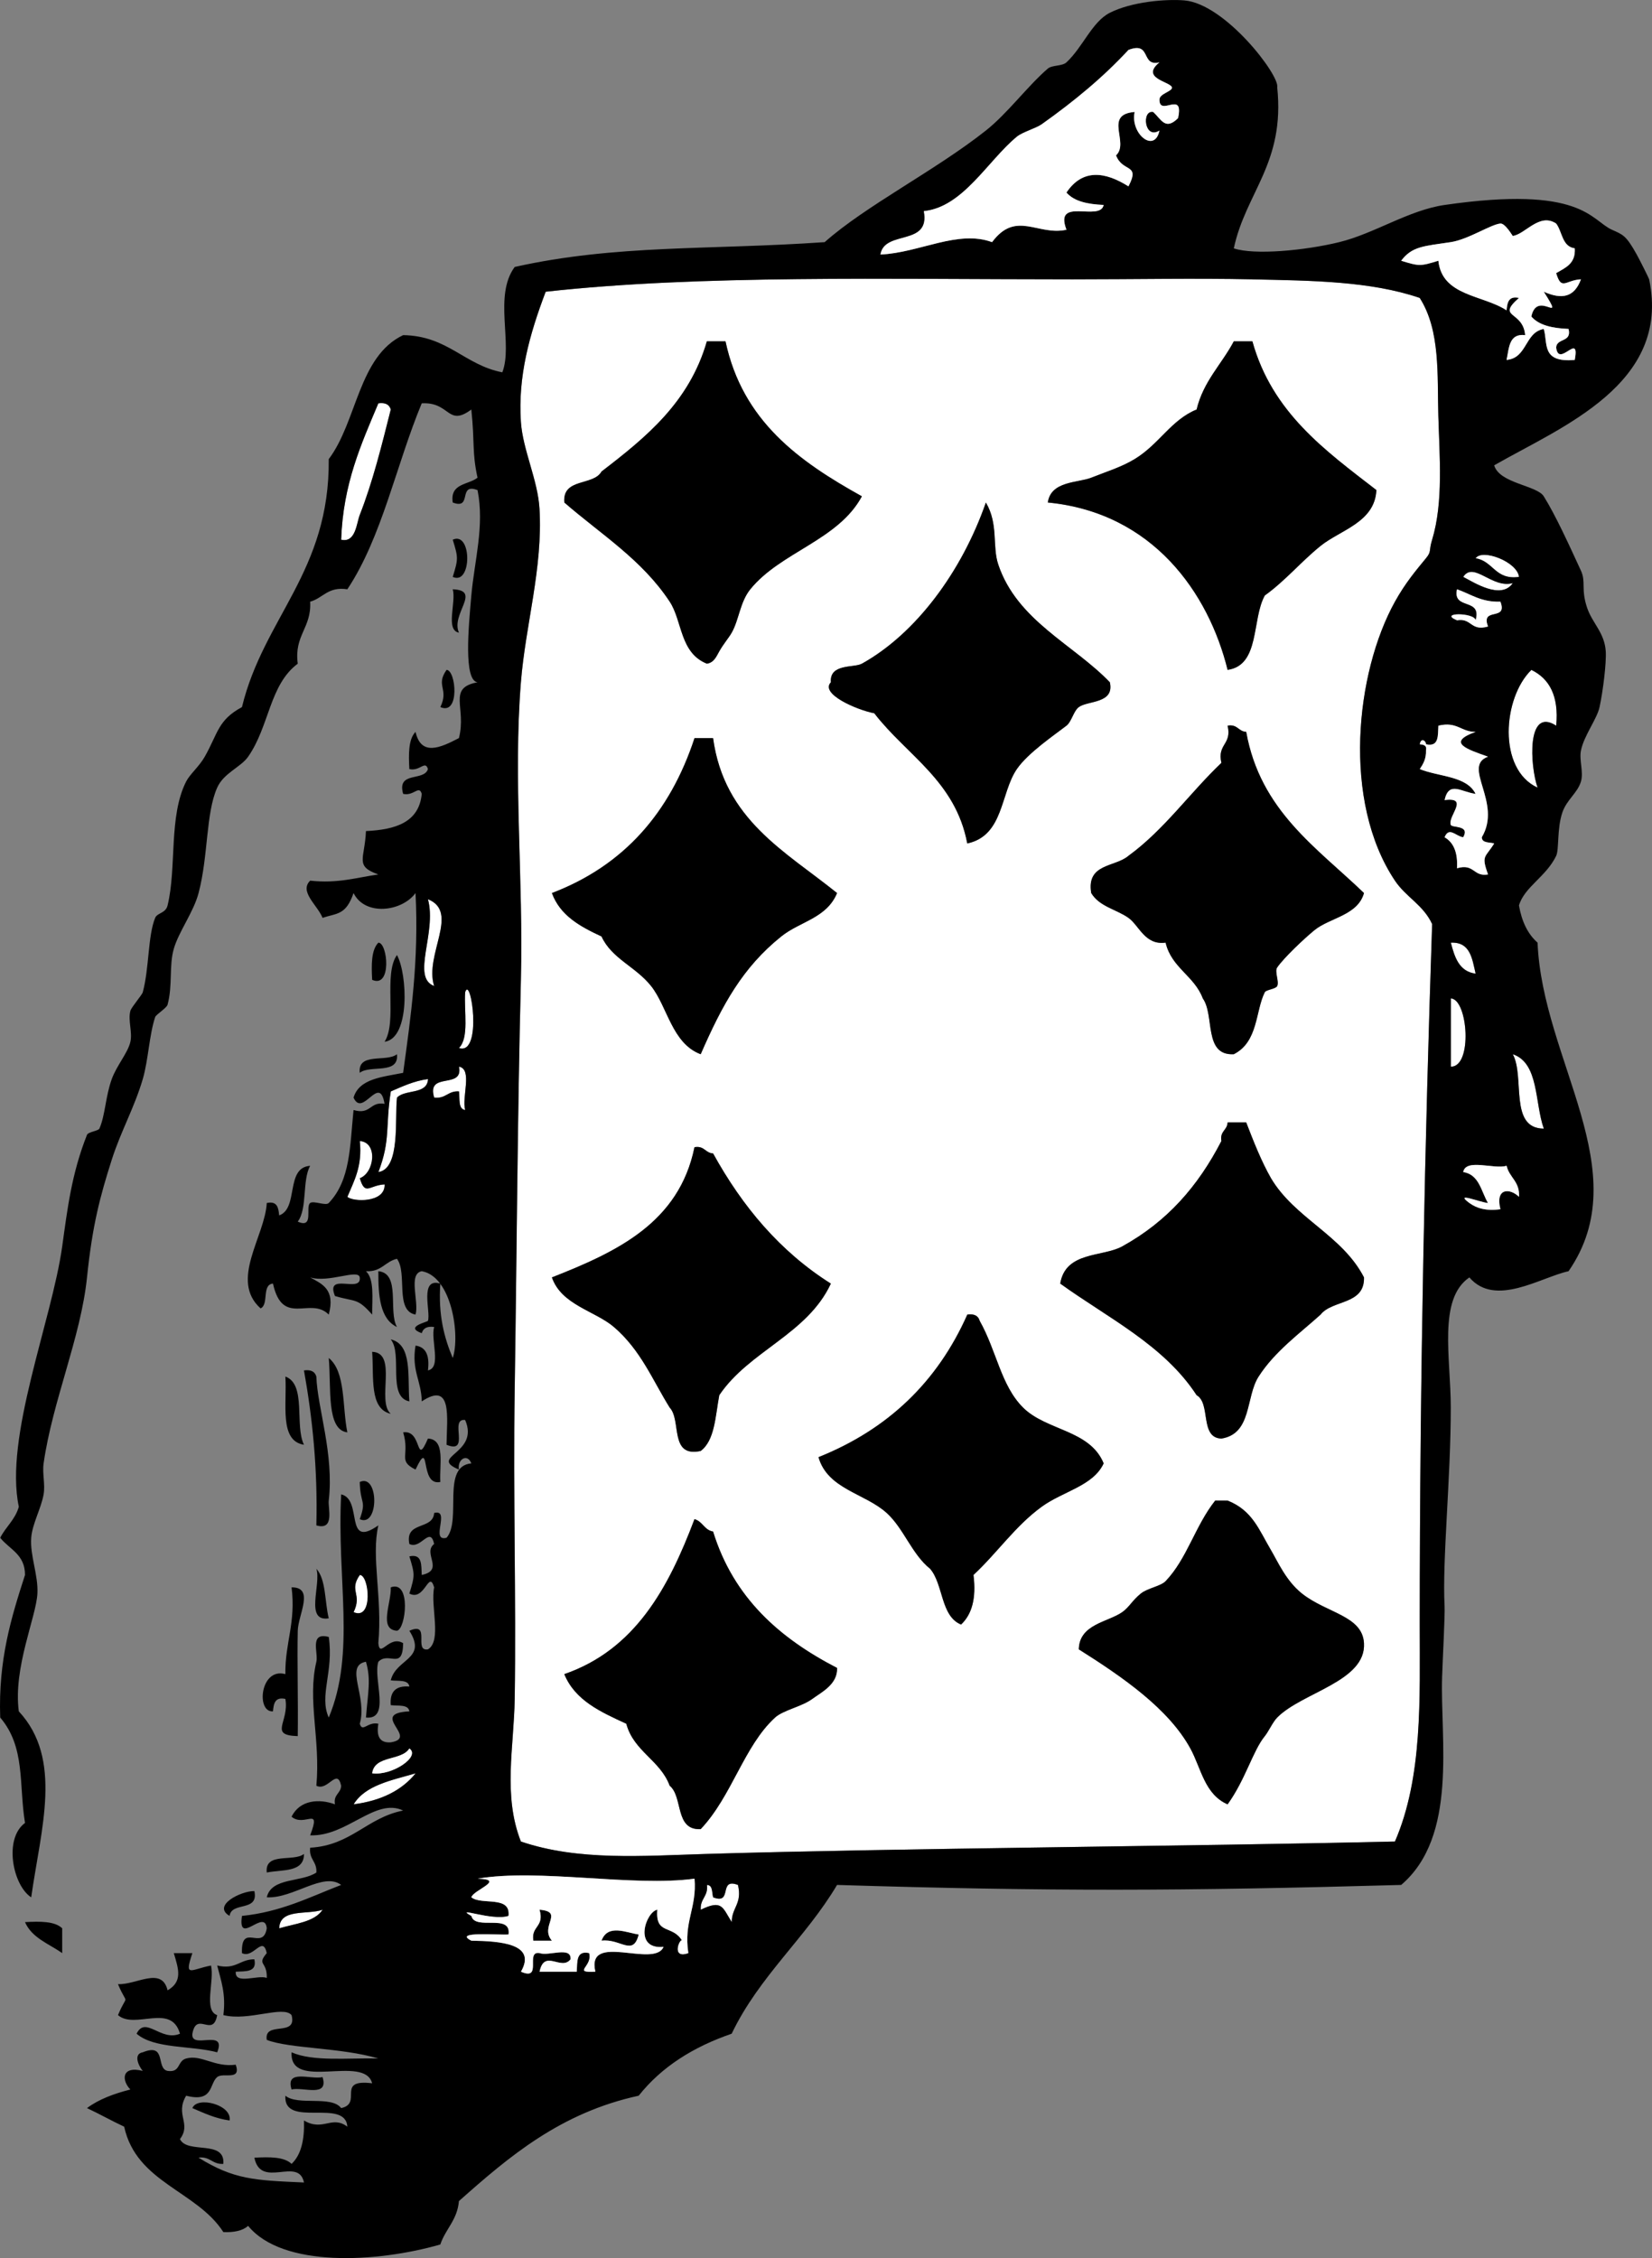
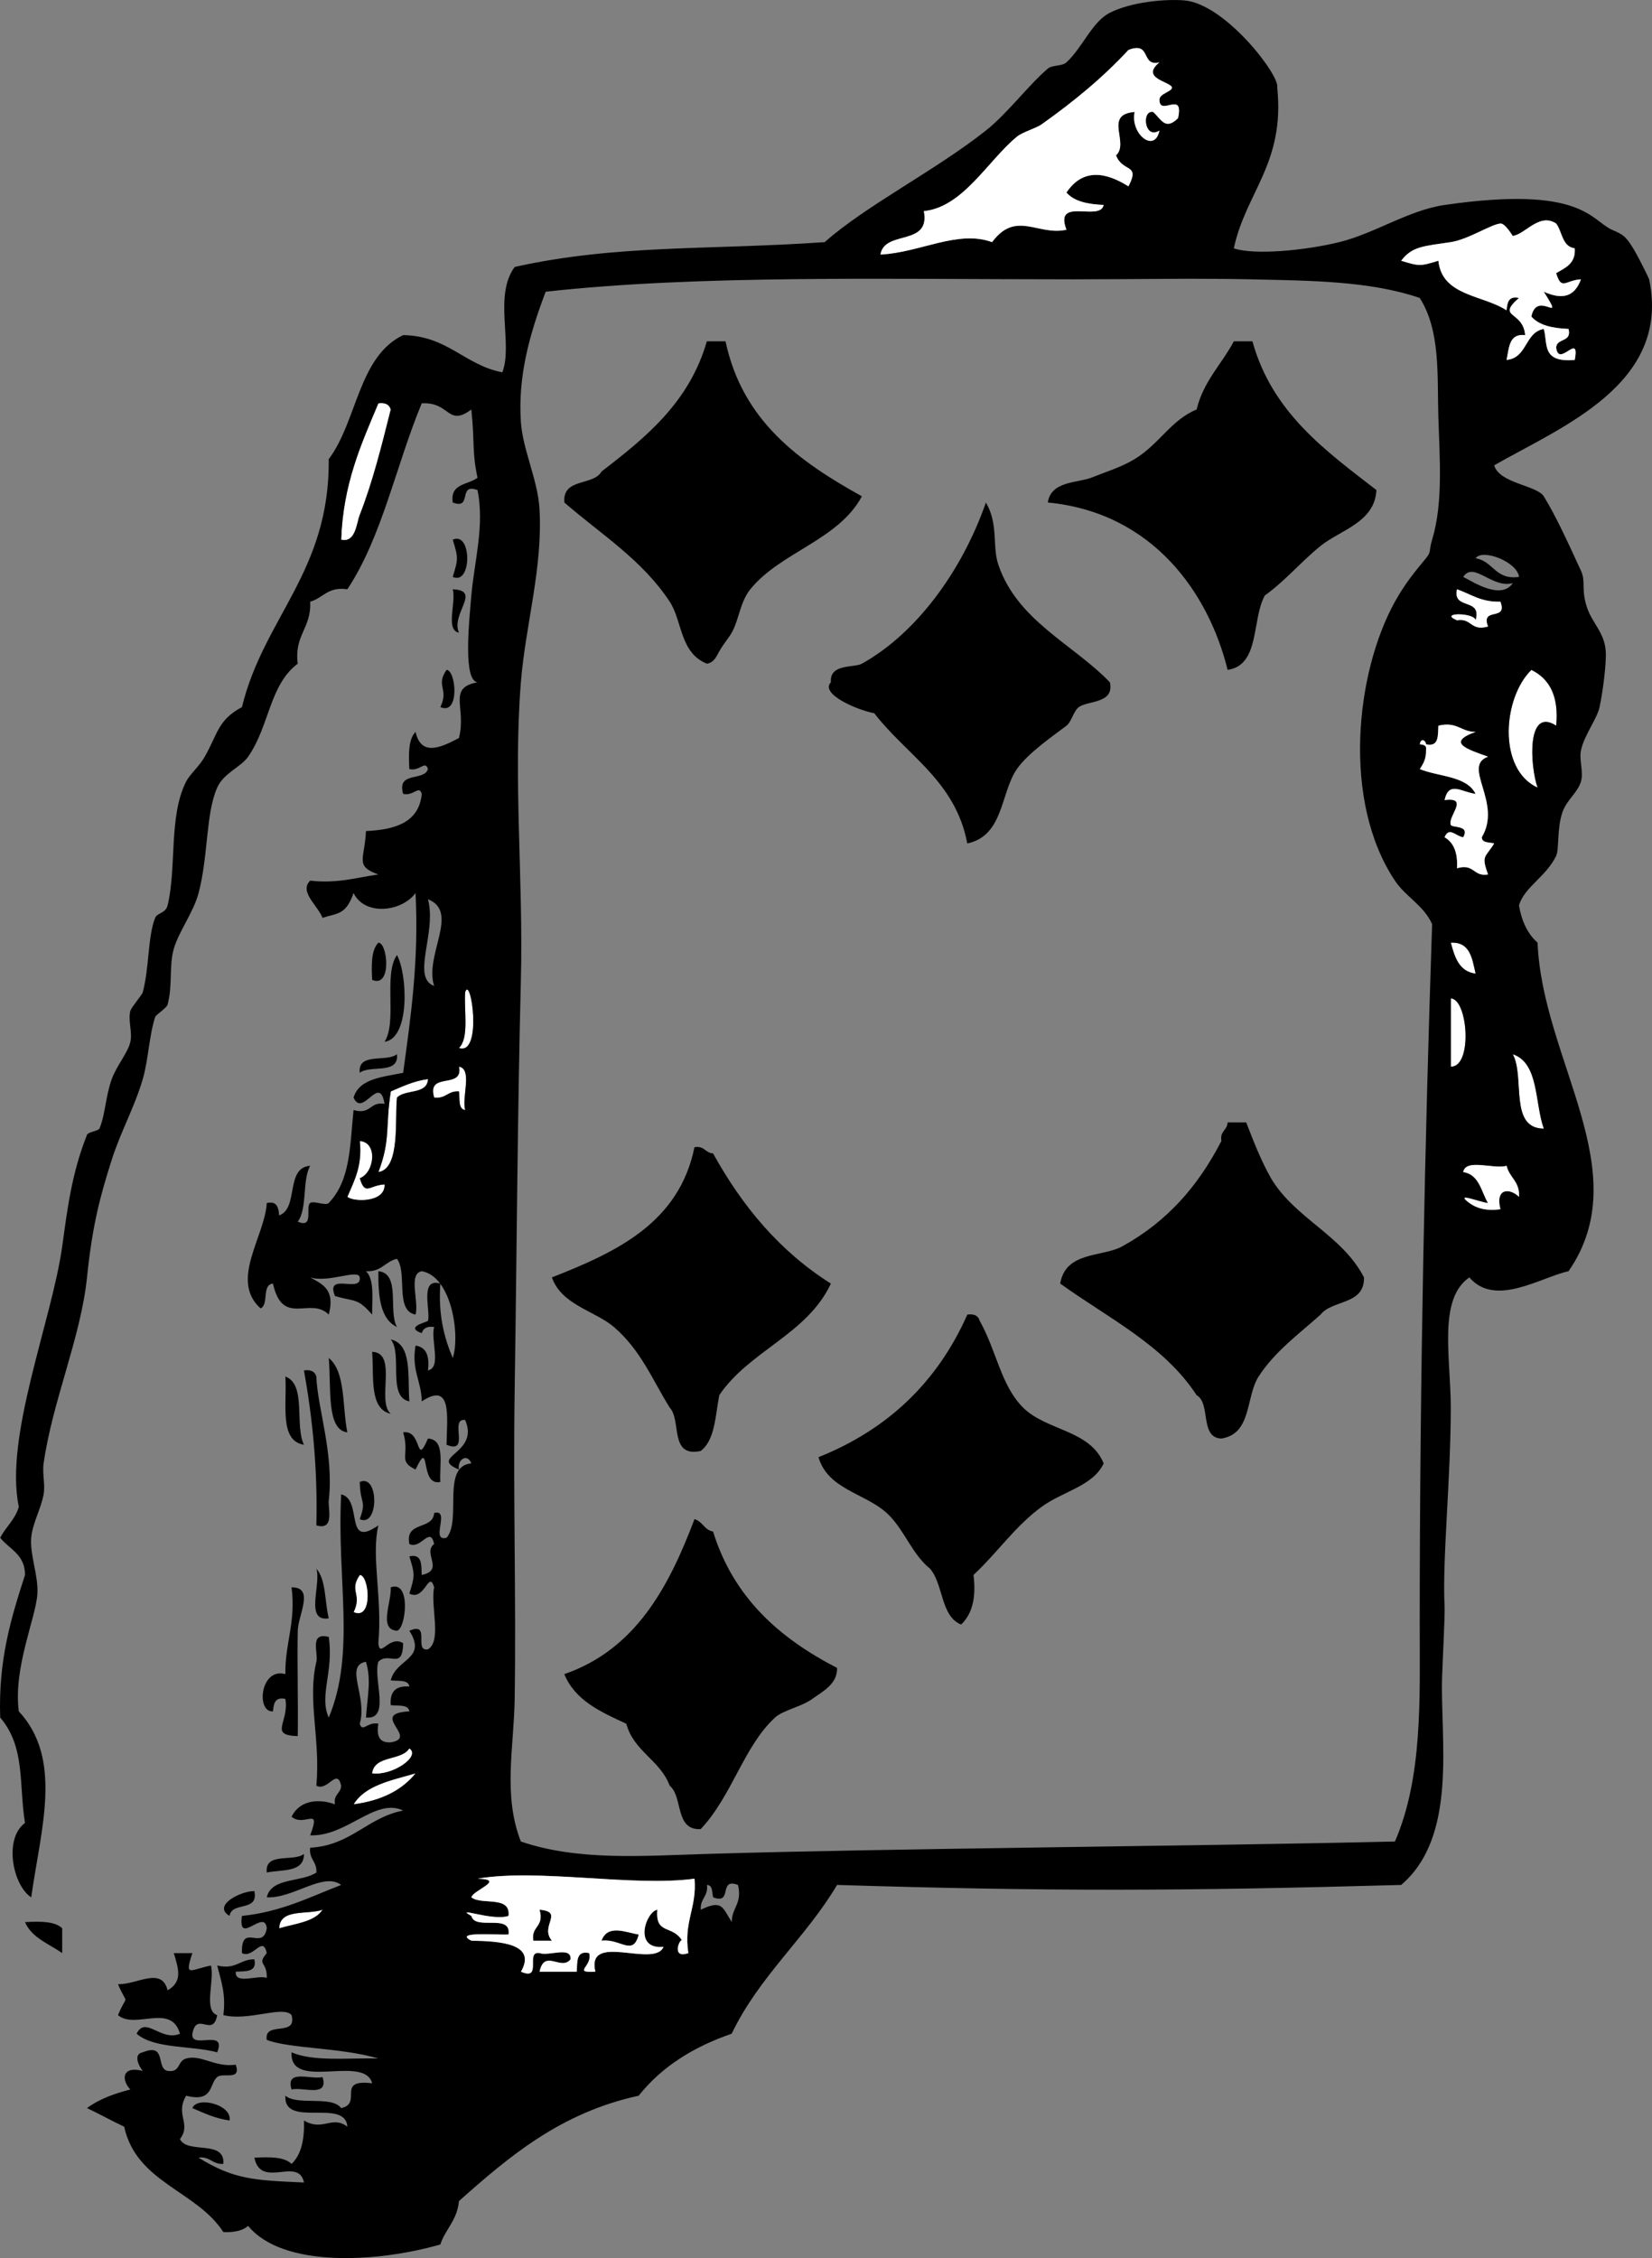
<svg xmlns="http://www.w3.org/2000/svg" overflow="visible" viewBox="0 0 244.464 334.145">
  <rect x="0" y="0" width="244.464" height="334.145" fill="#808080" stroke="none" />
  <g clip-rule="evenodd" fill-rule="evenodd">
-     <path fill="#FFF" d="M210.1 44.087c3.069 4.812 2.583 11.381 2.752 17.43.164 5.917.771 12.795-.918 18.347-.534 1.759-.053 1.695-.917 2.752-1.414 1.729-3.021 3.597-4.587 6.421-5.842 10.536-7.843 29.54 0 41.28 1.631 2.44 4.208 3.596 5.504 6.421-1.047 31.347-1.834 66.516-1.834 103.66 0 10.887.459 22.596-3.67 32.106-30.281.713-73.74.993-101.82 1.835-9.457.283-19.023 1.061-27.521-1.835-2.682-6.817-1.026-13.955-.917-21.099.227-14.833-.241-30.098 0-45.867.317-20.807.412-40.605.917-60.544.376-14.828-1.15-29.614 0-44.032.677-8.486 3.268-16.932 2.752-25.686-.251-4.271-2.47-8.686-2.752-12.843-.455-6.714 1.264-12.931 3.669-19.264 22.708-2.522 50.636-1.834 77.974-1.834 9.191 0 17.979-.181 26.603 0 8.76.186 17.51.259 24.78 2.754zM89.01 69.773c-1.196 2.167-5.824.903-5.504 4.586 5.401 4.697 11.486 8.438 15.595 14.678 1.884 2.861 1.485 7.577 5.504 9.173 1.063-.174 1.383-1.044 1.835-1.834.663-1.162 1.392-1.972 1.834-2.752 1.087-1.916 1.227-4.536 2.752-6.421 4.478-5.534 13.004-7.238 16.513-13.76-9.238-5.134-17.657-11.086-20.182-22.934h-2.752c-2.59 9.023-9.011 14.22-15.587 19.264zm96.317-19.264h-2.752c-1.797 3.401-4.499 5.897-5.504 10.091-3.772 1.532-5.53 5.131-9.174 7.339-1.959 1.187-4.16 1.854-6.421 2.752-1.967.78-5.971.465-6.422 3.669 15.54 1.501 23.793 13.383 26.604 24.769 4.815-.689 3.542-7.466 5.504-11.008 3.041-2.183 5.354-4.998 8.256-7.338 2.931-2.364 8.027-3.483 8.256-8.256-7.6-5.869-15.44-11.475-18.36-22.018zm-57.79 47.701c-1.162.646-4.818-.048-4.587 2.752-1.653 1.714 3.818 4.086 6.421 4.587 4.789 6.219 12.018 9.999 13.761 19.264 5.413-1.159 4.884-7.429 7.339-11.008 1.653-2.412 5.661-5.115 7.339-6.421.769-.599 1.04-2.157 1.834-2.752 1.304-.976 5.308-.48 4.587-3.669-5.355-5.597-13.72-9.102-16.512-17.429-.919-2.74.06-5.966-1.835-9.174-3.58 10.3-10.39 19.431-18.34 23.853zm53.21 14.68c-4.7 4.474-8.453 9.894-13.76 13.76-1.974 1.696-6.238 1.101-5.504 5.504 1.203 2.013 3.725 2.411 5.504 3.669 1.597 1.129 2.432 4.089 5.504 3.669.863 3.724 4.261 4.913 5.504 8.256 1.786 2.496.063 8.499 4.587 8.256 3.633-1.838 3.19-6.419 4.587-9.173.188-.372 1.622-.469 1.835-.917.322-.68-.427-2.142 0-2.752 1.023-1.465 3.96-4.242 5.504-5.504 2.278-1.863 6.413-2.184 7.339-5.504-7.013-6.748-15.344-12.177-17.43-23.851-1.173-.05-1.271-1.176-2.752-.917.67 2.79-1.58 2.68-.91 5.49zm-99.076 19.26c1.229 3.358 4.207 4.967 7.339 6.421 1.532 3.316 5.042 4.446 7.339 7.339 2.434 3.066 3.085 8.491 7.339 10.091 3.191-7.316 6.193-12.831 11.925-17.43 2.802-2.248 6.707-2.684 8.256-6.421-7.61-6.149-16.699-10.82-18.347-22.933h-2.752c-3.637 11.05-10.483 18.88-21.106 22.93zm99.076 36.7c-3.466 6.713-8.027 11.925-14.677 15.595-2.908 1.604-8.381.695-9.174 5.504 7.111 5.12 15.355 9.107 20.182 16.512 2.147 1.217.419 6.309 3.669 6.422 4.545-.725 3.562-6.149 5.505-9.174 2.4-3.738 6.048-6.353 9.173-9.173 1.753-2.223 6.539-1.411 6.422-5.504-3.221-6.259-10.232-8.727-13.761-14.678-1.444-2.531-2.559-5.391-3.669-8.256h-2.752c-.06 1.18-1.18 1.27-.92 2.76zm-99.076 20.18c1.408 4.085 6.409 4.964 9.173 7.339 4.002 3.438 5.714 7.848 8.256 11.925 1.779 1.891-.092 7.43 4.587 6.422 2.101-1.568 2.169-5.17 2.752-8.257 4.431-6.576 13.018-8.997 16.512-16.512-7.502-4.729-13.083-11.379-17.43-19.264-1.173-.051-1.271-1.176-2.752-.918-2.29 11.15-11.437 15.46-21.096 19.26zm39.446 26.6c1.35 4.743 6.873 5.338 10.091 8.256 2.525 2.29 3.718 6.09 6.422 8.256 1.982 2.299 1.544 7.018 4.586 8.257 1.575-1.483 2.279-3.837 1.835-7.339 3.536-3.292 6.164-7.23 10.091-10.091 3.15-2.295 7.631-3.076 9.174-6.422-2.046-4.984-8.465-4.809-11.926-8.256-3.286-3.272-3.909-8.374-6.422-12.843-.202-.715-.768-1.066-1.834-.917-4.42 9.95-11.76 16.98-22.02 21.09zm58.71 6.42c-2.984 3.774-4.151 8.591-7.339 11.926-.715.749-2.667 1.031-3.669 1.835-1.255 1.006-1.718 2.028-2.752 2.752-2.129 1.489-6.352 1.777-6.422 5.504 6.551 4.13 13.293 8.793 16.513 14.678 1.59 2.906 2.096 6.787 5.504 8.256 2.646-3.669 3.731-7.919 5.504-10.091.571-.7 1.17-2.076 1.835-2.752 3.687-3.747 13.172-5.335 12.843-11.008-.237-4.067-5.484-4.419-9.174-7.339-2.359-1.868-3.594-4.744-4.587-6.422-1.803-3.045-2.735-5.866-6.421-7.339-.61-.01-1.22-.01-1.83-.01zm-96.321 25.69c1.595 3.91 5.408 5.601 9.173 7.339 1.097 4.102 5.019 5.379 6.422 9.174 2.014 1.655.714 6.624 4.587 6.421 4.614-4.866 6.397-12.303 11.008-16.512 1.201-1.097 3.941-1.607 5.504-2.752 1.433-1.05 3.75-2.163 3.669-4.587-8.471-4.371-15.321-10.363-18.347-20.182-1.309-.22-1.547-1.511-2.752-1.834-3.852 10.21-8.809 19.31-19.261 22.93z" />
    <path d="M104.61 50.509h2.752c2.524 11.847 10.943 17.8 20.182 22.934-3.509 6.522-12.035 8.226-16.513 13.76-1.525 1.886-1.665 4.506-2.752 6.421-.442.781-1.171 1.59-1.834 2.752-.452.791-.771 1.66-1.835 1.834-4.019-1.597-3.62-6.312-5.504-9.173-4.109-6.24-10.194-9.981-15.595-14.678-.32-3.684 4.308-2.419 5.504-4.586C95.579 64.729 102 59.532 104.6 50.509zM203.68 72.525c-.229 4.773-5.325 5.892-8.256 8.256-2.902 2.341-5.215 5.156-8.256 7.338-1.962 3.542-.688 10.319-5.504 11.008-2.811-11.386-11.063-23.268-26.604-24.769.451-3.204 4.455-2.889 6.422-3.669 2.261-.897 4.462-1.565 6.421-2.752 3.644-2.208 5.401-5.807 9.174-7.339 1.005-4.193 3.707-6.689 5.504-10.091h2.752c2.93 10.545 10.77 16.151 18.36 22.018z" />
    <path fill="#FFF" d="M55.989 59.682c1.066-.149 1.632.203 1.835.917-1.331 5.283-2.657 10.685-4.587 15.595-.481 1.225-.602 4.177-2.752 3.669.284-8.277 2.971-14.152 5.504-20.181z" />
    <path d="M145.89 74.359c1.895 3.208.916 6.434 1.835 9.174 2.792 8.327 11.156 11.833 16.512 17.429.721 3.189-3.283 2.693-4.587 3.669-.794.595-1.065 2.153-1.834 2.752-1.678 1.307-5.686 4.009-7.339 6.421-2.455 3.58-1.926 9.849-7.339 11.008-1.743-9.265-8.972-13.045-13.761-19.264-2.603-.501-8.074-2.873-6.421-4.587-.231-2.8 3.425-2.105 4.587-2.752 7.95-4.42 14.76-13.551 18.35-23.849zM66.997 79.864c2.862-1.316 2.862 6.82 0 5.504.824-2.686.824-2.819 0-5.504z" />
-     <path fill="#FFF" d="M218.36 82.616c.947-1.476 6.164.501 6.421 2.752-3.55.494-3.78-2.338-6.42-2.752zM216.52 85.368c1.557-2.376 4.267 1.777 7.339.917-1.74 2.561-5.87-.17-7.34-.917z" />
    <path d="M66.997 87.202c4.338.16-.329 3.629.917 6.421-2.051-.394-.372-4.52-.917-6.421zM66.08 99.128c1.401.015 2.011 6.798-.917 5.504 1.314-2.73-.75-3.12.917-5.502z" />
    <path fill="#FFF" d="M226.61 99.128c2.674 1.301 4.086 3.864 3.67 8.256-4.419-2.871-3.868 5.973-2.753 9.173-5.96-2.73-5.14-13.33-.92-17.422z" />
-     <path d="M181.66 107.38c1.481-.258 1.579.867 2.752.917 2.086 11.674 10.417 17.103 17.43 23.851-.926 3.32-5.061 3.642-7.339 5.504-1.544 1.262-4.48 4.039-5.504 5.504-.427.61.322 2.072 0 2.752-.213.448-1.646.545-1.835.917-1.396 2.754-.954 7.335-4.587 9.173-4.523.243-2.801-5.761-4.587-8.256-1.243-3.343-4.641-4.532-5.504-8.256-3.072.42-3.907-2.54-5.504-3.669-1.779-1.259-4.301-1.656-5.504-3.669-.734-4.403 3.53-3.808 5.504-5.504 5.307-3.867 9.06-9.287 13.76-13.76-.66-2.79 1.59-2.68.92-5.49zM102.77 109.22h2.752c1.647 12.113 10.736 16.784 18.347 22.933-1.549 3.738-5.454 4.173-8.256 6.421-5.731 4.599-8.733 10.114-11.925 17.43-4.254-1.6-4.905-7.024-7.339-10.091-2.297-2.893-5.807-4.022-7.339-7.339-3.132-1.455-6.11-3.063-7.339-6.421 10.634-4.05 17.48-11.88 21.107-22.93z" />
-     <path fill="#FFF" d="M63.328 133.07c4.739 1.888-.566 8.236.917 12.843-3.446-1.3.429-7.88-.917-12.84z" />
    <path d="M55.989 139.49c1.401.015 2.011 6.798-.917 5.504-.121-2.26-.139-4.41.917-5.5z" />
    <path fill="#FFF" d="M214.69 139.49c2.884-.132 3.151 2.353 3.669 4.587-2.44-.32-3.1-2.41-3.67-4.59z" />
    <path d="M58.741 141.32c1.562 2.823 1.97 12.339-1.834 12.843 1.906-2.98-.199-9.98 1.834-12.84z" />
    <path fill="#FFF" d="M68.832 146.83c.845-2.705 2.627 9.439-.917 8.256 1.535-1.53.729-5.39.917-8.26zM214.69 147.75c2.534.071 3.26 10.161 0 10.091v-10.09z" />
    <path d="M58.741 156c.334 3.085-3.975 1.529-5.504 2.752-.334-3.08 3.975-1.52 5.504-2.75z" />
    <path fill="#FFF" d="M223.86 156c3.89 1.309 3.222 7.175 4.587 11.008-5.19-.01-2.77-7.63-4.59-11.01zM67.914 157.84c2.051.395.372 4.521.917 6.421-1.075-.148-.774-1.672-.917-2.752-1.646-.117-1.935 1.123-3.669.917-1.202-3.96 4.367-1.14 3.669-4.59zM63.328 159.67c-.093 2.353-3.418 1.474-4.587 2.752-.364 2.917.563 10.537-2.752 11.008 1.832-4.796 1.004-6.667 1.835-11.926 1.714-.72 3.359-1.53 5.504-1.83z" />
    <path d="M181.66 166.09h2.752c1.11 2.865 2.225 5.725 3.669 8.256 3.528 5.951 10.54 8.419 13.761 14.678.117 4.093-4.669 3.281-6.422 5.504-3.125 2.82-6.772 5.435-9.173 9.173-1.942 3.024-.96 8.449-5.505 9.174-3.25-.113-1.521-5.205-3.669-6.422-4.826-7.404-13.07-11.392-20.182-16.512.793-4.809 6.266-3.899 9.174-5.504 6.649-3.67 11.211-8.882 14.677-15.595-.25-1.48.87-1.57.92-2.75z" />
    <path fill="#FFF" d="M53.237 168.85c2.716.203 2.158 4.717 0 5.504.798 2.668 1.374 1.031 3.669.917.116 2.8-4.776 2.577-5.504 1.835.985-2.38 2.229-4.5 1.835-8.25z" />
-     <path d="M102.77 169.76c1.481-.258 1.579.867 2.752.918 4.347 7.885 9.928 14.534 17.43 19.264-3.494 7.515-12.081 9.936-16.512 16.512-.583 3.087-.651 6.688-2.752 8.257-4.679 1.008-2.808-4.531-4.587-6.422-2.542-4.077-4.254-8.487-8.256-11.925-2.765-2.375-7.765-3.254-9.173-7.339 9.659-3.79 18.806-8.1 21.096-19.26zM55.989 188.11c3.349.321 1.42 5.919 2.752 8.257-2.489-1.18-2.78-4.56-2.752-8.26zM143.14 194.53c1.066-.149 1.632.202 1.834.917 2.513 4.469 3.136 9.57 6.422 12.843 3.461 3.447 9.88 3.271 11.926 8.256-1.543 3.346-6.023 4.127-9.174 6.422-3.927 2.86-6.555 6.799-10.091 10.091.444 3.502-.26 5.855-1.835 7.339-3.042-1.239-2.604-5.958-4.586-8.257-2.704-2.166-3.896-5.966-6.422-8.256-3.218-2.918-8.741-3.513-10.091-8.256 10.26-4.1 17.6-11.13 22.02-21.09zM57.824 198.2c3.224.751 2.467 5.483 2.752 9.174-3.311-.66-.962-6.99-2.752-9.17zM55.071 200.04c3.848.127.608 7.343 2.752 9.174-3.224-.75-2.467-5.48-2.752-9.17zM48.65 200.95c2.538 2.049 1.976 7.198 2.752 11.009-3.138-.38-2.364-6.52-2.752-11.01zM44.981 202.79c1.066-.149 1.632.202 1.834.917.154 4.61 2.635 11.451 1.834 18.347-.132 1.141.925 4.463-1.834 3.67.21-8.47-.587-15.93-1.834-22.94zM42.229 203.7c3.153 1.128 1.341 7.222 2.752 10.091-3.701-.57-2.491-6.07-2.752-10.09zM59.658 211.96c2.892-.454 1.785 5.298 3.669.917 2.624.128 1.677 3.826 1.834 6.421-3.174.686-1.339-6.813-3.669-1.834-2.712-1.33-.791-2.05-1.834-5.51zM53.237 219.3c2.862-1.315 2.862 6.82 0 5.505 1.028-2.89.083-2.07 0-5.5zM181.66 222.05c3.686 1.473 4.618 4.294 6.421 7.339.993 1.678 2.228 4.554 4.587 6.422 3.689 2.92 8.937 3.271 9.174 7.339.329 5.673-9.156 7.261-12.843 11.008-.665.676-1.264 2.052-1.835 2.752-1.772 2.172-2.857 6.422-5.504 10.091-3.408-1.469-3.914-5.35-5.504-8.256-3.22-5.885-9.962-10.548-16.513-14.678.07-3.727 4.293-4.015 6.422-5.504 1.034-.724 1.497-1.746 2.752-2.752 1.002-.804 2.954-1.086 3.669-1.835 3.188-3.335 4.354-8.151 7.339-11.926h1.83zM102.77 224.8c1.205.323 1.443 1.614 2.752 1.834 3.025 9.818 9.876 15.811 18.347 20.182.081 2.424-2.236 3.537-3.669 4.587-1.562 1.145-4.303 1.655-5.504 2.752-4.61 4.209-6.394 11.646-11.008 16.512-3.873.203-2.573-4.766-4.587-6.421-1.403-3.795-5.325-5.072-6.422-9.174-3.765-1.738-7.579-3.429-9.173-7.339 10.453-3.61 15.41-12.71 19.262-22.93zM46.815 232.14c1.451 1.607 1.228 4.888 1.834 7.339-3.617.56-1.078-5.04-1.834-7.34z" />
+     <path d="M102.77 169.76c1.481-.258 1.579.867 2.752.918 4.347 7.885 9.928 14.534 17.43 19.264-3.494 7.515-12.081 9.936-16.512 16.512-.583 3.087-.651 6.688-2.752 8.257-4.679 1.008-2.808-4.531-4.587-6.422-2.542-4.077-4.254-8.487-8.256-11.925-2.765-2.375-7.765-3.254-9.173-7.339 9.659-3.79 18.806-8.1 21.096-19.26zM55.989 188.11c3.349.321 1.42 5.919 2.752 8.257-2.489-1.18-2.78-4.56-2.752-8.26zM143.14 194.53c1.066-.149 1.632.202 1.834.917 2.513 4.469 3.136 9.57 6.422 12.843 3.461 3.447 9.88 3.271 11.926 8.256-1.543 3.346-6.023 4.127-9.174 6.422-3.927 2.86-6.555 6.799-10.091 10.091.444 3.502-.26 5.855-1.835 7.339-3.042-1.239-2.604-5.958-4.586-8.257-2.704-2.166-3.896-5.966-6.422-8.256-3.218-2.918-8.741-3.513-10.091-8.256 10.26-4.1 17.6-11.13 22.02-21.09zM57.824 198.2c3.224.751 2.467 5.483 2.752 9.174-3.311-.66-.962-6.99-2.752-9.17zM55.071 200.04c3.848.127.608 7.343 2.752 9.174-3.224-.75-2.467-5.48-2.752-9.17zM48.65 200.95c2.538 2.049 1.976 7.198 2.752 11.009-3.138-.38-2.364-6.52-2.752-11.01zM44.981 202.79c1.066-.149 1.632.202 1.834.917.154 4.61 2.635 11.451 1.834 18.347-.132 1.141.925 4.463-1.834 3.67.21-8.47-.587-15.93-1.834-22.94zM42.229 203.7c3.153 1.128 1.341 7.222 2.752 10.091-3.701-.57-2.491-6.07-2.752-10.09zM59.658 211.96c2.892-.454 1.785 5.298 3.669.917 2.624.128 1.677 3.826 1.834 6.421-3.174.686-1.339-6.813-3.669-1.834-2.712-1.33-.791-2.05-1.834-5.51zM53.237 219.3c2.862-1.315 2.862 6.82 0 5.505 1.028-2.89.083-2.07 0-5.5zM181.66 222.05h1.83zM102.77 224.8c1.205.323 1.443 1.614 2.752 1.834 3.025 9.818 9.876 15.811 18.347 20.182.081 2.424-2.236 3.537-3.669 4.587-1.562 1.145-4.303 1.655-5.504 2.752-4.61 4.209-6.394 11.646-11.008 16.512-3.873.203-2.573-4.766-4.587-6.421-1.403-3.795-5.325-5.072-6.422-9.174-3.765-1.738-7.579-3.429-9.173-7.339 10.453-3.61 15.41-12.71 19.262-22.93zM46.815 232.14c1.451 1.607 1.228 4.888 1.834 7.339-3.617.56-1.078-5.04-1.834-7.34z" />
    <path fill="#FFF" d="M53.237 233.06c1.401.015 2.011 6.798-.917 5.504 1.314-2.73-.75-3.12.917-5.5z" />
    <path d="M43.146 234.89c3.453-.03.97 4.06.917 6.422-.097 4.382.073 10.477 0 15.595-4.376-.121-1.22-2.08-1.835-5.504-1.56-.337-1.73.716-1.834 1.835-2.523.2-1.896-6.544 1.834-5.505-.061-4.65 1.577-7.6.918-12.85zM57.824 234.89c3.05-1.128 2.243 6.201.917 6.422-2.762-.18-.8-4.16-.917-6.42z" />
    <path fill="#FFF" d="M61.493 262.41c-2.048 2.539-5.114 4.06-9.173 4.587 1.734-2.85 5.622-3.55 9.173-4.59z" />
    <path d="M44.981 274.34c.03 2.782-3.219 2.285-5.504 2.752-.334-3.08 3.975-1.53 5.504-2.75z" />
-     <path fill="#FFF" d="M104.61 278.93c.892.024.712 1.122.917 1.834 2.969 1.134.701-2.968 3.67-1.834.662 2.803-.938 3.343-.918 5.504-1.382-2.174-1.393-3.388-4.586-1.835-.12-1.65 1.12-1.94.92-3.67z" />
    <path d="M37.642 279.84c.679 3.125-3.38 1.512-3.669 3.669-2.64-1.53 1.703-3.71 3.669-3.67z" />
    <path fill="#FFF" d="M47.733 282.6c-1.221 1.837-4.072 2.044-6.421 2.752.07-2.99 4.157-1.96 6.421-2.75z" />
    <path d="M79.839 282.6c3.736.316-.038 2.408 1.835 4.587h-2.752c-.375-2.22 1.676-2 .917-4.59zM3.701 284.43c2.261-.121 4.419-.14 5.504.917v3.669c-1.975-1.39-4.495-2.24-5.504-4.59zM94.517 286.26c-.833 3.329-2.707.559-5.504.918.919-2.55 3.702-1.17 5.504-.92zM25.717 289.02h2.752c-1.242 3.688-.285 2.427 2.752 1.835.559 2.193-1.152 6.656.917 7.339-.621 3.431-3.049-.679-3.669 2.752-.292 2.433 5.139-.858 3.669 2.752-3.864-1.029-9.303-.482-11.926-2.752 1.333-2.719 3.578 1.209 6.421 0-1.302-4.603-6.643-.573-9.173-2.752 1.46-3.506 1.46-1.081 0-4.587 2.711.138 6.475-2.666 7.339.918 2.269-1.3 1.619-3.17.918-5.51zM47.733 307.36c.942 3.082-2.853 1.428-4.587 1.834-.942-3.07 2.853-1.42 4.587-1.83zM28.469 311.95c.711-1.816 5.912-.495 5.504 1.835-2.144-.3-3.79-1.1-5.504-1.83z" />
    <path d="M29.386 319.29c5.225 3.23 8.25 3.35 15.595 3.67-.801-3.909-6.378 1.049-7.339-3.67 2.261-.121 4.42-.139 5.504.918 1.419-1.333 1.926-3.578 1.835-6.422 2.819 1.679 4.125-.826 6.421.917-.297-4.289-9.474.302-9.173-4.586 1.838 1.525 6.804-.077 8.256 1.834 3.272-.7-.891-4.348 4.586-3.669-1.149-4.355-12.247 1.239-11.925-4.587 3.175 1.411 8.363.811 12.843.917-5.467-1.628-13.171-1.446-16.512-2.752-.453-2.898 4.552-.34 3.669-3.669-1.247-1.482-6.338.947-10.091 0 .402-3.153-.362-5.142-.917-7.339 2.803.663 3.343-.938 5.504-.917.429 1.957-1.311 1.747-2.752 1.835-.155 1.989 3.253.415 4.586.917.083-2.503-1.528-1.847 0-3.67-.604-2.747-1.961.878-3.669 0-.163-4.66 3.099-.2 3.669-3.669-.289-3.056-4.348 2.762-3.669-1.835 5.827-.594 10.043-2.8 14.678-4.586-2.637-1.979-7.095 2.044-11.008 1.834.691-2.978 5.15-2.188 7.339-3.669.117-1.646-1.123-1.936-.917-3.67 6.077-.345 8.393-4.449 13.76-5.504-4.123-1.955-8.33 3.882-13.76 3.67 1.698-4.476-.826-1.131-2.752-2.752 1.22-2.505 4.099-2.694 6.421-1.835-.258-1.481.867-1.579.917-2.752-.604-2.747-1.961.877-3.669 0 .625-6.934-1.359-12.638 0-18.347.313-1.317-1.089-4.439 1.834-3.67.766 5.14-1.472 8.688 0 11.926 4.016-9.605 1.176-20.406 1.835-33.024 3.27.735.38 8.178 5.504 4.587-1.086 4.688.614 10.605 0 17.43.221 2.364 1.578-1.26 3.669 0-.062 4.1-2.097 1.169-3.669 2.752-.824 2.539 1.885 8.611-1.834 8.256.292-3.745.777-5.579 0-8.256-3.258.581.27 5.151-.917 9.173.4 1.361 1.174-.361 2.752 0-.312 1.841.188 2.87 1.835 2.752 4.257-.675-3.375-4.272 2.752-4.586-.148-1.075-1.673-.774-2.752-.918-.167-2.001.75-2.918 2.752-2.752-.148-1.075-1.673-.773-2.752-.917.77-3.236 5.439-3.117 2.752-7.339 3.261-1.426.554 3.115 2.752 2.752 2.092-1.271.342-6.385.917-9.174-.797-2.709-1.373 2.129-3.669.918.824-2.686.824-2.818 0-5.504 1.958-.429 1.747 1.311 1.834 2.752 3.438-.724.057-3.209 1.834-4.587-.603-2.747-1.96.877-3.669 0-.691-3.442 3.504-2 3.669-4.587 2.491-.656-.656 4.326 1.835 3.67 2.285-2.607-.82-10.605 3.669-11.009-.596-1.557-2.109-.573-1.835.918-4.617-1.941 3.113-2.309.917-7.339-2.433-.292.858 5.139-2.752 3.669.056-4.062.885-9.441-3.669-6.421-.039-3.02-1.549-4.567-.917-8.256 1.614.221 2.091 1.578 1.835 3.669 2.051-.396.372-4.521.917-6.421-1.066-.149-1.632.202-1.834.917-2.64-.945.857-1.647.917-1.835.44-1.365-1.315-6.447 1.834-5.504-.328 4.609.564 7.997 1.835 11.008 1.119-3.286-.139-12.071-4.587-12.843-2.051.396-.372 4.521-.917 6.422-3.105-.564-1.165-6.174-2.752-8.256-1.747.394-2.305 1.976-4.586 1.834 1.264 1.183.908 3.985.917 6.422-2.251-2.548-2.453-1.831-5.504-2.752-1.47-3.61 3.962-.319 3.669-2.752-.205-1.311-4.565.852-7.339 0 1.771.98 3.75 1.755 2.752 5.504-2.723-2.747-6.821 1.902-8.256-4.587-1.697.138-.563 3.106-1.835 3.669-4.614-4.157.646-10.626.917-15.595 1.561-.337 1.731.716 1.835 1.835 2.932-1.043.87-7.08 4.586-7.339-1.199 2.165-.387 6.34-1.834 8.257 2.456 1.103 1.089-2.202 1.834-2.753.524-.387 2.311.464 2.752 0 3.237-3.402 3.118-8.396 3.669-13.76 2.593.758 2.376-1.293 4.587-.917-.758-4.544-3.214 2.131-4.587-.917.838-2.832 4.292-3.046 7.339-3.669 1.141-8.338 2.343-16.616 1.834-26.603-2.039 2.775-7.484 3.434-9.173 0-1.138 3.31-2.456 2.952-4.586 3.669-.772-1.911-3.484-3.869-1.835-5.504 4.12.45 6.874-.465 10.091-.917-3.553-1.247-2.003-2.28-1.834-6.421 4.389-.197 7.868-1.305 8.256-5.504-.4-1.361-1.174.362-2.752 0-.966-3.412 3.094-1.799 3.669-3.669-.4-1.361-1.174.362-2.752 0-.121-2.261-.139-4.42.917-5.504.83 3.66 3.691 2.343 6.421.917 1.164-4.516-1.772-7.428 2.752-8.256-2.079-.271-1.327-8.187-.917-12.843.45-5.119 1.979-10.323.917-15.595-2.968-1.134-.701 2.968-3.669 1.834-.43-2.875 2.306-2.586 3.669-3.669-.839-3.871-.382-4.946-.917-10.091-3.546 2.63-3.097-1.155-7.339-.917-3.775 9.068-5.878 19.807-11.008 27.52-2.886-.439-3.586 1.307-5.504 1.835.225 3.895-2.399 4.939-1.834 9.173-4.204 3.131-4.177 9.222-7.339 13.76-1.095 1.572-3.616 2.404-4.586 4.586-1.699 3.82-1.291 10.04-2.752 15.595-.742 2.822-2.94 5.715-3.669 8.256-.726 2.529-.148 5.39-.917 8.256-.138.513-1.708 1.46-1.835 1.835-.871 2.572-1.022 6.405-1.834 9.173-1.244 4.236-3.248 7.725-4.587 11.925-1.732 5.433-2.873 9.694-3.669 17.43-.914 8.881-5.102 18.269-6.421 27.52-.213 1.493.259 3.103 0 4.587-.361 2.069-1.677 4.359-1.835 6.422-.201 2.629 1.062 5.517.917 8.256-.186 3.497-3.61 10.994-2.752 17.43 6.557 7.061 3.277 17.319 1.834 27.52-2.72-1.755-4.105-8.663-.917-11.008-.93-5.689.086-11.199-3.669-15.595-.303-8.56 1.651-14.86 3.669-21.099.012-3.069-2.324-3.792-3.669-5.504.824-1.622 2.214-2.679 2.752-4.587-2.178-10.301 4.884-27.526 6.421-38.528.771-5.519 1.376-10.725 3.669-16.512.17-.432 1.686-.578 1.834-.918.877-2 .894-4.752 1.834-7.338.74-2.033 2.377-3.863 2.752-5.504.33-1.444-.382-3.157 0-4.586.141-.527 1.727-2.356 1.834-2.752.958-3.524.745-8.373 1.834-11.008.316-.764 1.544-.649 1.835-1.834 1.373-5.602.131-13.179 2.752-18.347.541-1.066 1.941-2.232 2.752-3.669 1.984-3.516 1.941-5.416 5.504-7.339C39.034 91.35 48.802 84.605 48.648 67.94c4.208-5.578 4.377-15.193 11.008-18.347 6.622.106 9.046 4.408 14.677 5.504 1.615-4.159-1.329-11.321 1.835-15.595 15.07-3.354 28.714-2.48 45.867-3.669 6.056-5.387 16.367-10.588 23.851-16.512 3.215-2.545 6.168-6.583 9.173-9.173.624-.537 2.12-.332 2.753-.917 2.422-2.244 3.795-6.01 6.421-7.339C167.479.25 172.518-.164 175.241.058c6.055.493 14.151 11.093 13.761 12.843 1.18 11.271-4.65 15.531-6.422 23.851 3.041 1.022 10.493.328 15.595-.917 5.21-1.272 10.293-4.737 15.595-5.504 20.354-2.947 21.624 2.252 24.769 3.669 1.628.734 2.073.797 3.669 3.669.43.773 1.799 3.499 1.835 3.669 3.239 15.517-12.983 21.813-22.934 27.52.779 2.691 6.322 2.954 7.339 4.587 1.772 2.846 3.704 7.104 5.504 11.008.768 1.667-.035 2.695.917 5.504.771 2.271 2.574 3.66 2.752 6.421.108 1.666-.391 5.812-.917 8.256-.377 1.754-2.309 4.222-2.752 6.421-.29 1.439.413 3.183 0 4.586-.502 1.708-2.096 2.668-2.752 4.587-.816 2.385-.463 5.472-.917 6.421-1.476 3.08-4.705 4.6-5.505 7.339.409 2.343 1.287 4.217 2.752 5.504.713 17.452 14.792 33.849 4.587 48.619-4.112.895-10.861 5.385-14.677.918-4.683 3.201-2.752 11.918-2.752 19.264 0 10.542-1.272 22.591-.918 29.355.073 1.399-.287 8.013-.366 10.484-.299 9.264 2.381 23.589-6.055 30.796-32.517.913-52.053.97-83.479 0-4.668 7.868-11.542 13.531-15.595 22.016-5.69 1.954-10.38 4.909-13.76 9.174-11.554 2.512-19.154 8.978-26.603 15.595-.239 2.818-1.99 4.125-2.752 6.421-9.403 2.703-23.356 3.469-28.438-2.752-.816.713-2.071.986-3.669.917-3.957-6.133-12.875-7.307-14.677-15.595-1.874-.878-3.63-1.874-5.504-2.752 1.75-1.308 3.983-2.132 6.421-2.752-1.312-1.34-1.348-3.552 1.834-2.752-.636-.74-1.427-2.513 0-2.752 3.589-1.449 1.899 2.382 3.669 2.752 1.972.281 1.388-1.456 2.752-1.835 2.25-.624 4.188 1.337 7.339.918.848 2.456-1.865 1.088-2.752 1.835-1.177.989-.536 3.798-4.587 2.752-1.679 2.818.826 4.125-.917 6.421 1.09 2.273 6.709.018 6.421 3.67-1.647.1-1.936-1.14-3.671-.93zm199.06-276.12c2.722 1.207 4.525.812 5.504-1.834-2.296.114-2.872 1.751-3.669-.917 1.343-.797 2.907-1.373 2.752-3.669-1.885-.256-1.831-2.45-2.752-3.669-2.482-1.647-4.567 1.592-6.422 1.835-.033.004-1.112-1.899-1.835-1.835-1.407.126-4.78 2.371-7.338 2.752-4.018.6-5.73.618-7.339 2.752 2.686.824 2.818.824 5.504 0 .551 5.259 6.587 5.032 10.091 7.338.104-1.119.274-2.172 1.834-1.834-3.426 3.02.622 1.85.918 5.504-2.42-.279-2.366 1.915-2.752 3.669 3.092-.271 2.66-4.067 5.504-4.586.649 2.115-.428 5.03 4.587 4.586.804-4.275-2.38 1.264-2.752-1.834.083-1.446 2.339-.718 1.834-2.752-2.35-.097-4.373-.52-5.504-1.835.88-4.117 5.17 1.57 1.85-3.671zm-56.88-28.438c.01-.914 2.051-1.223 1.835-1.834-.285-.808-4.708-1.332-1.835-3.669-2.826.686-1.118-3.163-4.587-1.834-3.698 4.012-8.067 7.622-12.843 11.008-.836.593-2.838 1.148-3.669 1.835-4.312 3.56-7.962 10.417-13.761 11.008 1.005 5.286-5.831 2.73-6.421 6.421 5.786-.257 11.441-3.704 16.512-1.834 3.547-4.766 6.77-.89 11.009-1.835-1.9-4.958 5-1.115 5.504-3.669-2.35-.097-4.374-.519-5.504-1.834 2.347-3.507 5.653-3.139 9.173-.917 1.801-3.442-.866-2-1.835-4.586 2.017-1.882-1.908-6.058 2.752-6.421-.678 3.252 2.97 6.172 3.67 2.752-2.258 1.426-2.697-3.116-.918-2.752 1.227 1.157 1.802 2.757 3.67.917.95-4.225-2.77-.147-2.74-2.756zm13.76 26.603c-8.623-.181-17.411 0-26.603 0-27.338 0-55.267-.688-77.974 1.834-2.406 6.333-4.125 12.55-3.669 19.264.282 4.157 2.5 8.571 2.752 12.843.516 8.753-2.075 17.2-2.752 25.686-1.15 14.418.376 29.205 0 44.032-.505 19.939-.6 39.738-.917 60.544-.241 15.77.227 31.034 0 45.867-.109 7.144-1.765 14.281.917 21.099 8.497 2.896 18.063 2.118 27.521 1.835 28.084-.842 71.543-1.122 101.82-1.835 4.129-9.511 3.67-21.22 3.67-32.106 0-37.144.787-72.312 1.834-103.66-1.296-2.825-3.873-3.981-5.504-6.421-7.843-11.741-5.842-30.745 0-41.28 1.566-2.824 3.173-4.692 4.587-6.421.864-1.057.383-.993.917-2.752 1.689-5.551 1.082-12.43.918-18.347-.169-6.048.317-12.618-2.752-17.43-7.28-2.488-16.03-2.561-24.78-2.745zM50.486 79.864c2.15.507 2.271-2.444 2.752-3.669 1.93-4.91 3.256-10.312 4.587-15.595-.203-.715-.769-1.066-1.835-.917-2.533 6.028-5.22 11.903-5.504 20.181zm174.3 5.504c-.257-2.25-5.474-4.228-6.421-2.752 2.64.414 2.87 3.246 6.42 2.752zm-.92.917c-3.072.86-5.782-3.293-7.339-.917 1.47.747 5.6 3.478 7.34.917zm-3.67 6.422c-1.134-2.968 2.968-.701 1.834-3.669-2.844.092-4.382-1.122-6.421-1.835-.688 3.135 3.727 1.166 2.752 4.587-.149-1.177-5.599-1.177-2.752 0 2.22-.376 2 1.674 4.59.917zm7.34 23.853c-1.115-3.201-1.666-12.044 2.753-9.173.416-4.392-.996-6.955-3.67-8.256-4.22 4.086-5.04 14.686.92 17.426zm-16.51-5.51c.04 1.263-.432 2.014-.917 2.752 2.823 1.152 6.952.998 8.256 3.669-2.14-.279-3.952-1.958-4.587.917 3.745-.488.424 2.398.918 3.669.182.468 2.89-.005 1.834 1.834-1.084-.132-2.079-1.633-2.752 0 1.361.78 1.973 2.309 1.835 4.586 2.593-.758 2.376 1.293 4.587.917-1.02-2.88-.43-2.423.917-4.586-.712-.206-1.81-.025-1.835-.917 3.077-5.128-3.002-10.496.918-11.925-3.07-1.086-6.24-2.095-1.835-3.669-2.161.021-2.701-1.58-5.504-.917-.088 1.441.123 3.181-1.835 2.752.003-.509-.743-1.041-.917 0 .56.07 1.09.15.92.93zm-146.78 34.86c-1.483-4.606 3.822-10.955-.917-12.843 1.346 4.96-2.529 11.54.917 12.84zm154.12-1.83c-.518-2.234-.785-4.719-3.669-4.587.57 2.18 1.23 4.27 3.67 4.59zm-150.45 11c3.544 1.184 1.763-10.961.917-8.256-.187 2.88.619 6.74-.917 8.26zm146.78 2.76c3.26.07 2.534-10.02 0-10.091v10.09zm13.76 9.17c-1.365-3.833-.697-9.699-4.587-11.008 1.82 3.38-.6 11 4.59 11.01zm-164.2-4.59c1.735.206 2.024-1.034 3.669-.917.144 1.08-.158 2.604.917 2.752-.546-1.9 1.134-6.026-.917-6.421.698 3.46-4.871.64-3.669 4.59zm-6.421-.91c-.831 5.259-.003 7.13-1.835 11.926 3.315-.472 2.388-8.092 2.752-11.008 1.168-1.278 4.494-.399 4.587-2.752-2.145.29-3.79 1.1-5.504 1.83zm-6.422 15.59c.728.742 5.621.965 5.504-1.835-2.296.114-2.872 1.751-3.669-.917 2.158-.787 2.716-5.301 0-5.504.394 3.76-.85 5.88-1.835 8.26zm170.63 1.84c-.8-3.183 1.412-3.147 2.752-1.835.142-2.282-1.44-2.84-1.834-4.587-1.9.546-6.026-1.134-6.422.918 2.381.371 2.648 2.855 3.67 4.586-1.227-.1-5.058-1.719-2.752 0 1.05.77 2.45 1.21 4.58.92zm-169.71 59.62c2.929 1.294 2.318-5.489.917-5.504-1.666 2.38.398 2.77-.917 5.5zm2.752 23.85c2.916.408 7.218-2.484 5.504-3.669-1.181 1.88-5.147.97-5.504 3.67zM52.333 267c4.06-.527 7.125-2.048 9.173-4.587-3.55 1.04-7.438 1.74-9.173 4.59zm22.934 19.26c-1.525.11-8.308-.501-5.504.918 4.311.062 9.714.446 7.338 4.587 3.261 1.426.554-3.116 2.752-2.753 1.333.502 4.742-1.071 4.587.918-1.378 1.777-3.863-1.604-4.587 1.835h5.504c.087-1.441-.123-3.182 1.834-2.753.585 2.002-2.6 2.919.917 2.753-1.375-5.962 8.714-.459 10.09-3.67-4.536.423-2.628-5.191-.917-5.504-.319 3.778 2.254 2.182 3.669 4.587-.29-.494-1.705 2.776.918 1.834-.721-4.694 1.286-6.663.917-11.008-9.138 1.246-23.111-1.555-32.107 0 4.287.103-.652 1.682-.917 2.752 1.529 1.224 5.837-.333 5.504 2.752-2.365.819-8.185-1.497-5.504 0 .519 2.22 5.928-.44 5.497 2.74zm28.437-3.66c3.193-1.553 3.204-.339 4.586 1.835-.021-2.161 1.58-2.701.918-5.504-2.969-1.134-.701 2.968-3.67 1.834-.205-.712-.025-1.81-.917-1.834.2 1.72-1.04 2.01-.92 3.66zm-62.378 2.75c2.349-.708 5.2-.915 6.421-2.752-2.264.79-6.351-.24-6.421 2.75z" />
    <path fill="#FFF" d="M226.61 46.839c1.131 1.315 3.154 1.738 5.504 1.835.505 2.034-1.751 1.306-1.834 2.752.372 3.098 3.556-2.441 2.752 1.834-5.015.444-3.938-2.472-4.587-4.586-2.844.52-2.412 4.315-5.504 4.586.386-1.754.332-3.948 2.752-3.669-.296-3.654-4.344-2.484-.918-5.504-1.56-.337-1.73.715-1.834 1.834-3.504-2.306-9.54-2.079-10.091-7.338-2.686.824-2.818.824-5.504 0 1.608-2.134 3.321-2.152 7.339-2.752 2.558-.382 5.931-2.626 7.338-2.752.723-.064 1.802 1.839 1.835 1.835 1.854-.243 3.939-3.482 6.422-1.835.921 1.219.867 3.414 2.752 3.669.155 2.296-1.409 2.872-2.752 3.669.797 2.668 1.373 1.032 3.669.917-.979 2.646-2.782 3.042-5.504 1.834 3.32 5.243-.97-.444-1.84 3.671zM215.61 91.789c-2.847-1.177 2.603-1.177 2.752 0 .975-3.421-3.44-1.452-2.752-4.587 2.039.713 3.577 1.927 6.421 1.835 1.134 2.968-2.968.701-1.834 3.669-2.6.758-2.38-1.292-4.59-.917zM210.1 110.14c.174-1.041.92-.509.917 0 1.958.429 1.747-1.311 1.835-2.752 2.803-.663 3.343.938 5.504.917-4.405 1.575-1.235 2.583 1.835 3.669-3.92 1.43 2.159 6.797-.918 11.925.025.892 1.123.712 1.835.917-1.347 2.163-1.937 1.707-.917 4.586-2.211.375-1.994-1.675-4.587-.917.138-2.278-.474-3.807-1.835-4.586.673-1.633 1.668-.132 2.752 0 1.056-1.839-1.652-1.367-1.834-1.834-.494-1.271 2.827-4.157-.918-3.669.635-2.875 2.447-1.196 4.587-.917-1.304-2.671-5.433-2.518-8.256-3.669.485-.738.957-1.489.917-2.752.16-.79-.37-.87-.93-.92zM217.44 178.02c-2.306-1.719 1.525-.1 2.752 0-1.021-1.73-1.289-4.215-3.67-4.586.396-2.052 4.521-.372 6.422-.918.394 1.747 1.976 2.305 1.834 4.587-1.34-1.312-3.552-1.348-2.752 1.835-2.12.29-3.52-.15-4.58-.92zM60.576 258.74c1.713 1.185-2.588 4.077-5.504 3.669.356-2.7 4.322-1.79 5.504-3.67zM69.749 283.51c-2.681-1.497 3.139.819 5.504 0 .333-3.085-3.975-1.528-5.504-2.752.265-1.07 5.204-2.649.917-2.752 8.996-1.555 22.969 1.246 32.107 0 .369 4.345-1.638 6.313-.917 11.008-2.623.942-1.208-2.328-.918-1.834-1.415-2.405-3.988-.809-3.669-4.587-1.711.312-3.619 5.927.917 5.504-1.376 3.211-11.465-2.292-10.09 3.67-3.517.166-.333-.751-.917-2.753-1.958-.429-1.747 1.312-1.834 2.753h-5.504c.724-3.439 3.208-.058 4.587-1.835.155-1.989-3.254-.416-4.587-.918-2.198-.363.509 4.179-2.752 2.753 2.376-4.141-3.028-4.524-7.338-4.587-2.804-1.419 3.979-.808 5.504-.918.437-3.18-4.972-.52-5.498-2.75zm9.173 3.67h2.752c-1.873-2.179 1.901-4.271-1.835-4.587.759 2.6-1.292 2.38-.917 4.59zm10.091 0c2.797-.359 4.671 2.411 5.504-.918-1.802-.25-4.585-1.63-5.504.92zM174.33 17.484c-1.868 1.84-2.443.24-3.67-.917-1.779-.364-1.34 4.178.918 2.752-.7 3.42-4.348.5-3.67-2.752-4.66.363-.735 4.54-2.752 6.421.969 2.586 3.636 1.144 1.835 4.586-3.52-2.222-6.826-2.589-9.173.917 1.13 1.315 3.154 1.738 5.504 1.834-.504 2.554-7.404-1.288-5.504 3.669-4.239.945-7.462-2.931-11.009 1.835-5.07-1.87-10.726 1.578-16.512 1.834.59-3.691 7.426-1.135 6.421-6.421 5.799-.59 9.448-7.448 13.761-11.008.831-.687 2.833-1.242 3.669-1.835 4.775-3.386 9.145-6.996 12.843-11.008 3.469-1.328 1.761 2.521 4.587 1.834-2.873 2.338 1.55 2.862 1.835 3.669.216.612-1.825.92-1.835 1.834-.04 2.613 3.68-1.465 2.75 2.756z" />
  </g>
</svg>